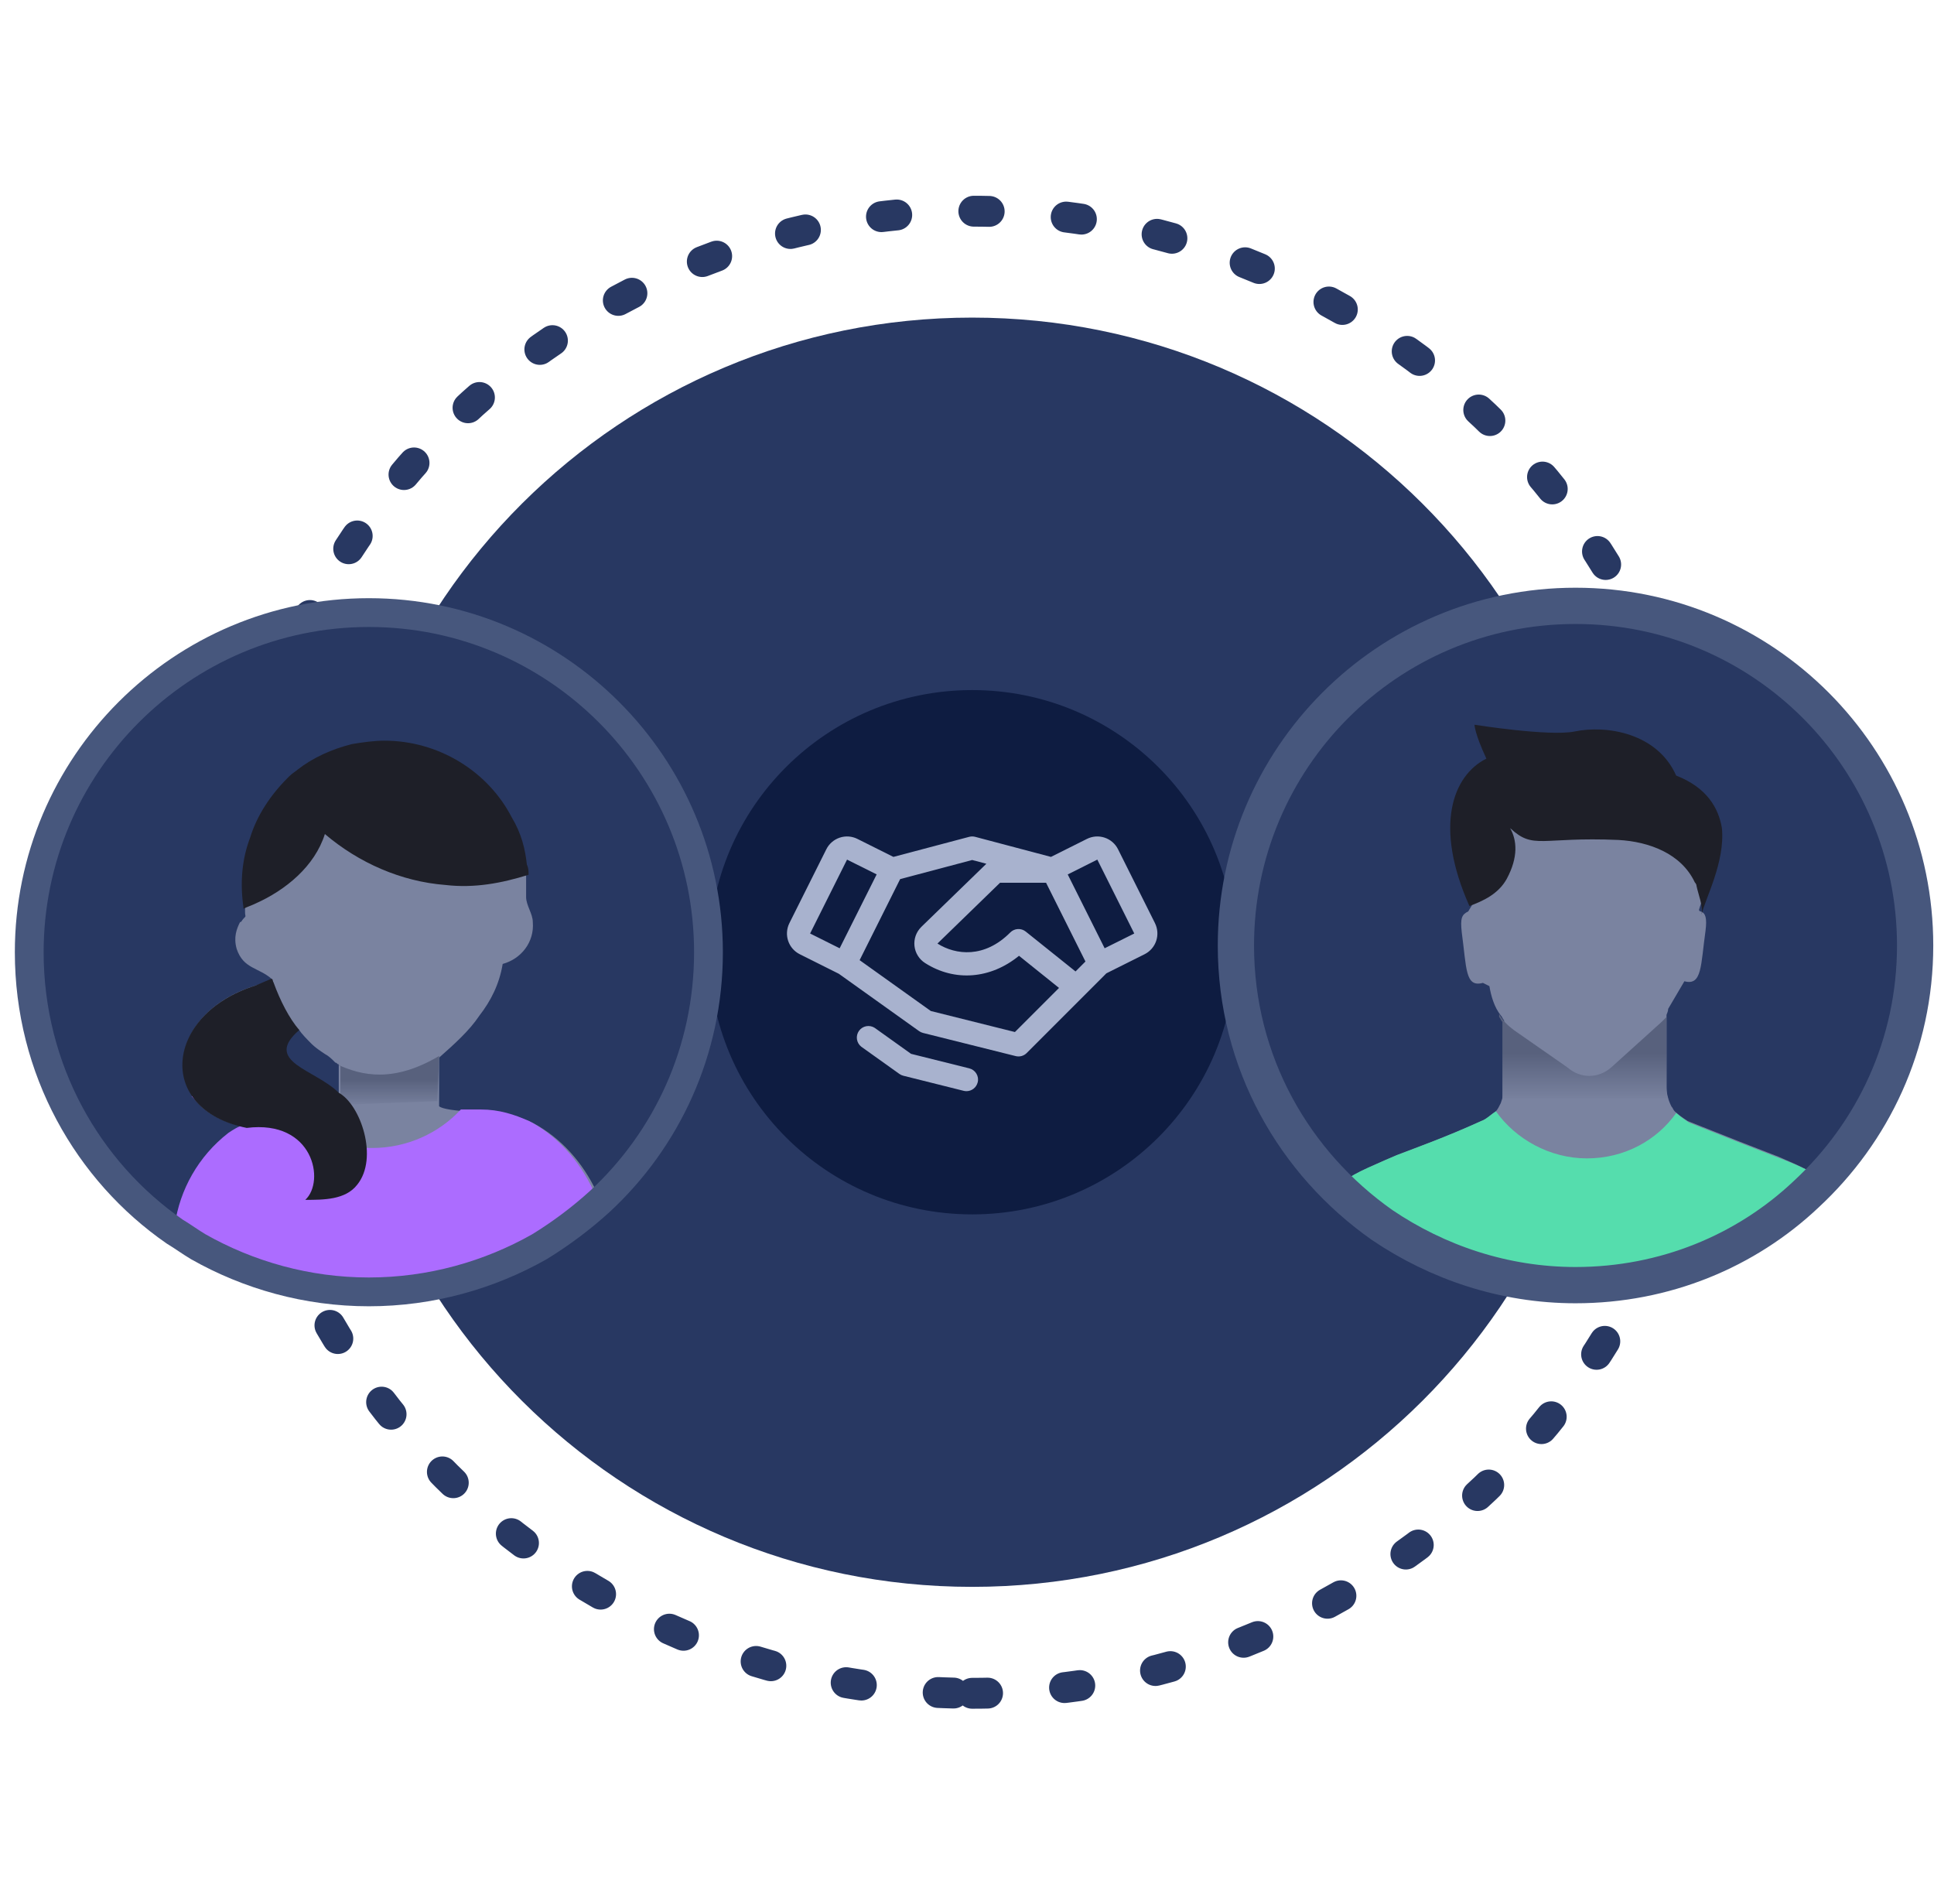
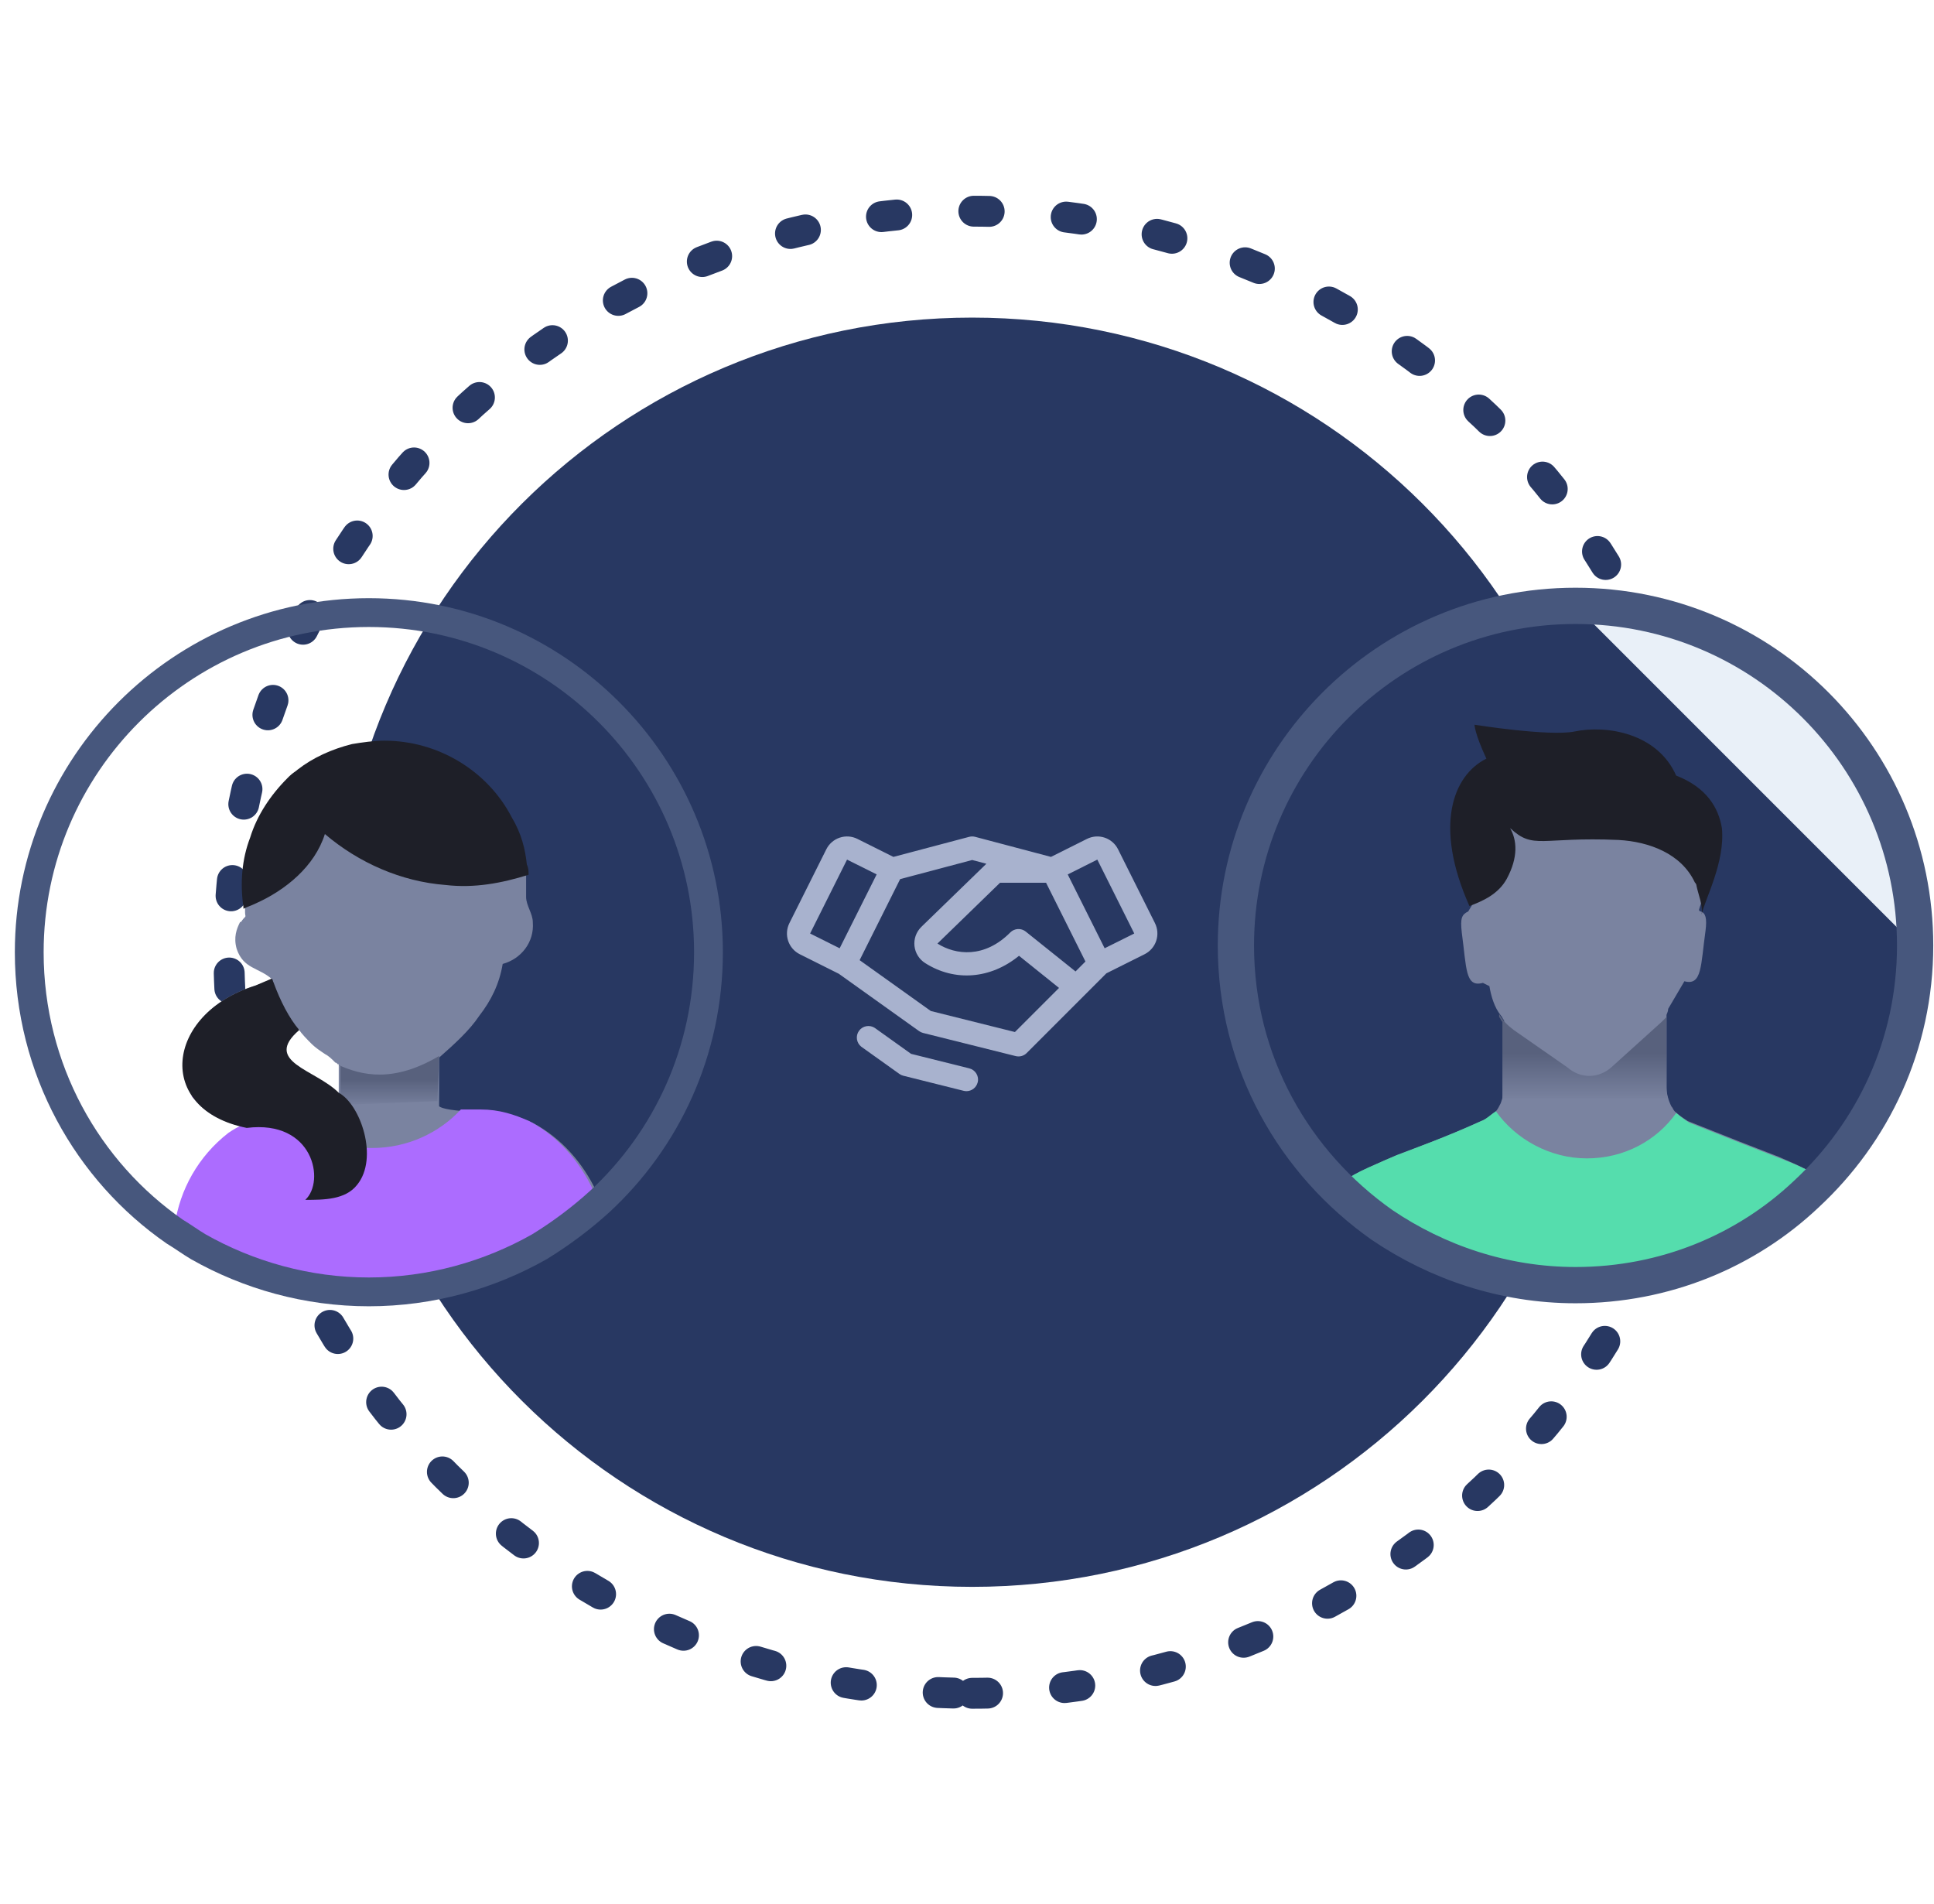
<svg xmlns="http://www.w3.org/2000/svg" width="127" height="125" viewBox="0 0 127 125" fill="none">
  <path d="M63.84 104.195C86.925 104.195 105.639 85.538 105.639 62.525C105.639 39.511 86.925 20.854 63.84 20.854C40.755 20.854 22.041 39.511 22.041 62.525C22.041 85.538 40.755 104.195 63.84 104.195Z" fill="#283862" />
  <path d="M63.841 111.183C90.796 111.183 112.649 89.398 112.649 62.525C112.649 35.651 90.796 13.867 63.841 13.867C36.885 13.867 15.033 35.651 15.033 62.525C15.033 89.398 36.885 111.183 63.841 111.183Z" stroke="#283862" stroke-width="2.027" stroke-miterlimit="10" stroke-linecap="round" stroke-linejoin="round" stroke-dasharray="1.01 5.07" />
-   <path d="M63.841 79.738C73.377 79.738 81.107 72.031 81.107 62.525C81.107 53.018 73.377 45.311 63.841 45.311C54.305 45.311 46.574 53.018 46.574 62.525C46.574 72.031 54.305 79.738 63.841 79.738Z" fill="#0E1C41" />
  <path d="M75.844 60.615L73.418 55.763C73.329 55.584 73.205 55.425 73.054 55.294C72.903 55.163 72.728 55.064 72.539 55.001C72.349 54.938 72.149 54.912 71.95 54.926C71.751 54.941 71.556 54.994 71.378 55.083L69.014 56.265L64.035 54.947C63.908 54.914 63.773 54.914 63.646 54.947L58.667 56.265L56.303 55.083C56.125 54.994 55.93 54.941 55.731 54.926C55.532 54.912 55.332 54.938 55.142 55.001C54.953 55.064 54.778 55.163 54.627 55.294C54.476 55.425 54.352 55.584 54.263 55.763L51.837 60.614C51.748 60.793 51.695 60.987 51.681 61.187C51.666 61.386 51.692 61.586 51.755 61.776C51.818 61.965 51.918 62.14 52.048 62.291C52.179 62.442 52.338 62.566 52.517 62.655L55.083 63.939L60.356 67.705C60.434 67.76 60.522 67.801 60.614 67.824L66.696 69.344C66.824 69.376 66.957 69.375 67.084 69.34C67.21 69.305 67.326 69.238 67.419 69.145L72.652 63.91L75.163 62.655C75.523 62.474 75.798 62.158 75.925 61.776C76.052 61.393 76.023 60.976 75.843 60.615H75.844ZM70.627 63.787L67.357 61.168C67.21 61.05 67.026 60.991 66.838 61.002C66.651 61.013 66.474 61.092 66.342 61.226C64.649 62.931 62.763 62.715 61.56 61.955L65.669 57.963H68.692L71.278 63.134L70.627 63.787ZM55.623 56.443L57.568 57.414L55.138 62.265L53.197 61.295L55.623 56.443ZM66.647 67.764L61.124 66.384L56.449 63.045L59.11 57.723L63.84 56.469L64.772 56.715L60.495 60.866L60.488 60.875C60.327 61.036 60.204 61.231 60.128 61.446C60.053 61.66 60.027 61.889 60.051 62.116C60.076 62.342 60.151 62.56 60.272 62.753C60.392 62.947 60.554 63.111 60.746 63.233C62.7 64.481 65.058 64.278 66.915 62.758L69.543 64.868L66.647 67.764ZM72.539 62.264L70.114 57.417L72.058 56.443L74.484 61.295L72.539 62.264ZM64.2 71.071C64.159 71.236 64.064 71.382 63.931 71.486C63.797 71.59 63.633 71.647 63.463 71.647C63.401 71.647 63.339 71.639 63.278 71.624L59.318 70.634C59.225 70.611 59.138 70.571 59.06 70.515L56.556 68.727C56.402 68.606 56.301 68.43 56.273 68.236C56.245 68.043 56.293 67.846 56.407 67.686C56.521 67.527 56.692 67.418 56.884 67.382C57.077 67.345 57.276 67.385 57.44 67.491L59.826 69.196L63.651 70.15C63.846 70.199 64.014 70.324 64.118 70.497C64.222 70.67 64.252 70.877 64.204 71.072L64.2 71.071Z" fill="#A8B2CE" />
-   <path d="M46.523 62.525C46.523 69.006 43.777 74.829 39.382 78.894C38.174 79.992 36.856 80.981 35.427 81.86C32.132 83.728 28.286 84.826 24.222 84.826C20.157 84.826 16.312 83.728 13.016 81.86C12.466 81.531 12.027 81.201 11.478 80.871C5.765 76.916 1.92 70.215 1.92 62.525C1.92 50.22 11.917 40.223 24.222 40.223C36.526 40.223 46.523 50.22 46.523 62.525Z" fill="#283862" />
  <path d="M19.607 67.578C19.827 67.907 20.157 68.237 20.486 68.567C20.706 68.786 21.035 69.006 21.365 69.226C21.585 69.336 21.804 69.555 21.914 69.665L22.024 69.775C22.134 69.775 22.134 69.885 22.244 69.885V71.862L22.134 71.753C21.914 71.533 21.804 71.423 21.585 71.313C21.255 71.093 21.035 70.984 20.706 70.764C20.596 70.654 20.486 70.654 20.376 70.544C19.497 69.995 18.619 69.445 18.619 68.786C18.728 68.457 19.058 68.017 19.607 67.578ZM39.162 78.234C38.283 76.367 36.855 74.719 34.988 73.73C33.999 73.291 33.01 72.961 31.802 72.961C31.472 72.961 31.143 72.961 30.923 72.961C30.703 72.961 30.593 72.961 30.483 72.961C28.945 72.851 28.835 72.632 28.835 72.632V69.445C29.824 68.567 30.813 67.688 31.472 66.699C32.241 65.71 32.791 64.612 33.01 63.293C34.219 62.964 35.098 61.865 34.988 60.547C34.988 59.998 34.548 59.448 34.548 58.899C34.548 58.569 34.548 58.35 34.548 58.02C34.548 57.8 34.548 57.691 34.548 57.471C34.548 57.251 34.548 57.031 34.548 56.921C34.438 55.933 34.219 54.944 33.559 53.845C31.912 50.879 28.835 48.902 25.32 48.902C24.551 48.902 23.892 49.011 23.233 49.121C22.024 49.451 20.816 50 19.827 50.769C19.607 50.879 19.387 51.099 19.168 51.209L19.058 51.319C17.959 52.307 17.08 53.626 16.531 55.164C16.092 56.592 15.982 58.13 16.092 59.668V59.778V59.888C16.092 60.217 16.201 60.107 15.982 60.327C15.872 60.437 15.872 60.547 15.762 60.547C15.542 60.986 15.323 61.536 15.542 62.305C15.982 63.623 16.971 63.513 17.849 64.282C17.74 64.282 17.74 64.392 17.74 64.392L16.751 64.722C12.466 66.04 10.928 69.775 12.796 72.192C13.455 73.071 14.664 73.73 16.311 74.06C15.872 74.06 15.432 74.389 15.213 74.609C13.235 76.147 12.027 78.454 11.697 80.651C11.697 80.761 11.697 80.761 11.697 80.871C11.697 80.981 11.697 80.981 11.697 81.091C11.807 81.64 12.247 82.079 12.796 82.079H35.537C36.965 81.201 38.283 80.322 39.492 79.113C39.272 78.674 39.272 78.454 39.162 78.234Z" fill="#7A83A0" />
  <path d="M39.383 78.893C38.174 79.992 36.856 80.981 35.428 81.86C32.132 83.727 28.287 84.826 24.222 84.826C20.157 84.826 16.312 83.727 13.016 81.86C12.467 81.53 12.027 81.201 11.478 80.871C11.478 80.761 11.478 80.761 11.478 80.651C11.478 80.541 11.478 80.541 11.478 80.431C11.808 78.124 13.016 75.927 14.994 74.389C15.323 74.169 15.653 73.95 16.092 73.84C14.444 73.51 13.346 72.851 12.577 71.972H17.85C19.278 74.059 21.695 75.378 24.442 75.378C26.749 75.378 28.836 74.389 30.264 72.851C30.374 72.851 30.594 72.851 30.704 72.851C30.923 72.851 31.253 72.851 31.582 72.851C32.791 72.851 33.78 73.181 34.769 73.62C36.636 74.609 38.064 76.257 38.943 78.124C39.273 78.454 39.273 78.674 39.383 78.893Z" fill="#AC6CFF" />
  <path d="M28.836 69.336L28.726 72.302L20.047 72.632L20.486 70.654C20.596 70.764 20.706 70.764 20.816 70.874C21.145 71.094 21.365 71.203 21.695 71.423C21.805 71.533 22.024 71.643 22.244 71.862L22.354 71.972V69.995C22.244 69.995 22.244 69.885 22.134 69.885C23.782 70.654 25.869 71.094 28.836 69.336Z" fill="url(#paint0_linear_1520_29157)" />
  <path d="M34.709 57.439C32.926 57.996 31.142 58.33 29.248 58.108C26.35 57.885 23.563 56.658 21.334 54.764C20.665 56.881 18.771 58.442 16.764 59.334C16.541 59.445 16.207 59.556 15.984 59.668V59.556C15.761 57.996 15.873 56.436 16.43 54.987C16.876 53.538 17.767 52.2 18.882 51.086L18.994 50.974C19.216 50.751 19.439 50.64 19.551 50.528C20.554 49.748 21.78 49.191 23.117 48.856C23.786 48.745 24.566 48.633 25.235 48.633C28.802 48.633 32.034 50.64 33.594 53.649C34.263 54.764 34.486 55.767 34.598 56.77C34.709 56.993 34.709 57.216 34.709 57.439Z" fill="#1E1F28" />
  <path d="M23.453 77.795C22.684 78.784 21.256 78.784 20.047 78.784C21.366 77.575 20.597 73.51 16.202 74.06C10.16 72.851 10.819 66.589 16.752 64.721L17.818 64.267C17.927 64.267 17.905 64.441 17.96 64.502C18.399 65.71 18.992 66.864 19.651 67.633C17.234 69.72 20.706 70.214 22.244 71.752C23.673 72.522 24.881 76.037 23.453 77.795Z" fill="#1E1F28" />
  <path d="M46.523 62.525C46.523 69.006 43.777 74.829 39.382 78.894C38.174 79.992 36.856 80.981 35.427 81.86C32.132 83.728 28.286 84.826 24.222 84.826C20.157 84.826 16.312 83.728 13.016 81.86C12.466 81.531 12.027 81.201 11.478 80.871C5.765 76.916 1.92 70.215 1.92 62.525C1.92 50.22 11.917 40.223 24.222 40.223C36.526 40.223 46.523 50.22 46.523 62.525Z" stroke="#47577D" stroke-width="1.891" stroke-miterlimit="10" stroke-linecap="round" stroke-linejoin="round" />
  <path d="M125.868 62.083C125.868 68.058 123.52 73.394 119.679 77.449C119.359 77.769 119.039 78.089 118.719 78.409C114.771 82.144 109.435 84.385 103.566 84.385C98.871 84.385 94.497 82.891 90.869 80.436C89.802 79.689 88.841 78.942 87.881 77.982C83.826 73.927 81.265 68.379 81.265 62.083C81.265 49.812 91.189 39.782 103.566 39.782C115.838 39.888 125.868 49.812 125.868 62.083Z" fill="#E9F0F8" />
-   <path d="M125.761 62.083C125.761 68.592 122.987 74.354 118.612 78.409C114.664 82.143 109.328 84.384 103.46 84.384C98.764 84.384 94.39 82.89 90.762 80.436C85 76.381 81.158 69.766 81.158 62.083C81.158 49.812 91.082 39.781 103.46 39.781C115.837 39.781 125.761 49.812 125.761 62.083Z" fill="#283862" />
+   <path d="M125.761 62.083C125.761 68.592 122.987 74.354 118.612 78.409C114.664 82.143 109.328 84.384 103.46 84.384C98.764 84.384 94.39 82.89 90.762 80.436C85 76.381 81.158 69.766 81.158 62.083C81.158 49.812 91.082 39.781 103.46 39.781Z" fill="#283862" />
  <path d="M119.679 77.449C119.359 77.769 119.039 78.089 118.719 78.409C114.771 82.144 109.435 84.385 103.567 84.385C98.871 84.385 94.497 82.891 90.869 80.436C89.802 79.689 88.841 78.942 87.881 77.982C88.308 77.342 89.268 76.915 90.975 76.168L91.722 75.848C93.109 75.314 94.923 74.674 97.271 73.607C97.591 73.501 97.911 73.18 98.231 72.967C98.338 72.86 98.445 72.647 98.551 72.433C98.658 72.113 98.765 71.793 98.765 71.473V66.991C98.658 66.885 98.658 66.778 98.551 66.671C98.124 66.138 97.911 65.391 97.804 64.751L97.378 64.537C96.204 64.857 96.311 63.577 95.99 61.229C95.884 60.269 95.99 60.056 96.417 59.842L96.737 59.309C95.884 57.388 95.564 55.787 95.564 54.4C95.564 52.159 96.524 50.666 97.911 50.025C97.164 48.425 97.164 47.891 97.164 47.891C97.164 47.891 101.859 48.638 103.46 48.318C105.487 47.891 108.688 48.425 109.862 51.092C111.783 51.839 112.53 53.12 112.743 54.4C113.063 56.534 111.783 58.882 111.569 59.735C111.569 59.735 111.569 59.842 111.676 59.842C111.996 59.949 112.103 60.269 111.996 61.123C111.676 63.363 111.783 64.751 110.609 64.43L109.542 66.245C109.542 66.458 109.435 66.565 109.435 66.671C109.435 66.991 109.435 67.632 109.435 71.366C109.435 71.793 109.542 72.22 109.755 72.647C109.862 72.754 109.862 72.86 109.969 72.967C110.182 73.18 110.502 73.394 110.822 73.607C113.49 74.674 115.411 75.421 116.798 75.955C118.292 76.595 119.145 77.022 119.679 77.449Z" fill="#7A83A0" />
  <path d="M119.679 77.449C119.359 77.769 119.039 78.089 118.719 78.409C114.771 82.144 109.435 84.385 103.567 84.385C98.871 84.385 94.497 82.891 90.869 80.436C89.802 79.689 88.841 78.943 87.881 77.982C88.308 77.342 89.268 76.915 90.975 76.168L91.722 75.848C93.109 75.315 94.923 74.674 97.271 73.607C97.591 73.501 97.911 73.18 98.231 72.967C99.512 74.781 101.753 76.061 104.207 76.061C106.661 76.061 108.795 74.888 110.076 73.074C110.289 73.287 110.609 73.501 110.929 73.714C113.597 74.781 115.517 75.528 116.905 76.061C118.292 76.595 119.145 77.022 119.679 77.449Z" fill="#55DDAD" />
  <path d="M111.737 60.049C111.848 59.492 111.514 58.714 111.403 58.157C111.403 58.046 111.292 57.935 111.292 57.935C110.402 56.043 108.288 55.264 106.285 55.153C101.166 54.93 100.721 55.821 99.164 54.374C99.609 55.153 99.72 56.266 98.941 57.712C98.385 58.714 97.383 59.159 96.493 59.492C94.157 54.263 95.38 50.925 97.606 49.812C96.827 48.143 96.827 47.587 96.827 47.587C96.827 47.587 101.723 48.366 103.392 48.032C105.506 47.587 108.844 48.143 110.068 50.925C112.071 51.704 112.85 53.039 113.072 54.374C113.295 56.599 111.959 59.047 111.737 60.049Z" fill="#1E1F28" />
  <path d="M98.658 71.58V67.098C98.551 66.992 98.551 66.885 98.444 66.778V66.565C98.658 66.992 98.978 67.312 99.405 67.632L102.926 70.086C103.78 70.833 104.953 70.833 105.807 70.086L109.115 67.098C109.222 66.992 109.328 66.885 109.435 66.778C109.435 67.098 109.435 67.739 109.435 71.473C109.435 71.687 109.435 71.9 109.542 72.113H98.658C98.658 72.007 98.658 71.793 98.658 71.58Z" fill="url(#paint1_linear_1520_29157)" />
  <path d="M125.761 62.083C125.761 68.592 122.987 74.354 118.612 78.409C114.664 82.143 109.328 84.384 103.46 84.384C98.764 84.384 94.39 82.89 90.762 80.436C85 76.381 81.158 69.766 81.158 62.083C81.158 49.812 91.082 39.781 103.46 39.781C115.837 39.781 125.761 49.812 125.761 62.083Z" stroke="#47577D" stroke-width="2.381" stroke-miterlimit="10" stroke-linecap="round" stroke-linejoin="round" />
  <defs>
    <linearGradient id="paint0_linear_1520_29157" x1="24.455" y1="72.755" x2="24.455" y2="70.861" gradientUnits="userSpaceOnUse">
      <stop stop-color="#7A83A0" />
      <stop offset="0.991" stop-color="#58617D" />
    </linearGradient>
    <linearGradient id="paint1_linear_1520_29157" x1="104.01" y1="72.321" x2="104.01" y2="69.132" gradientUnits="userSpaceOnUse">
      <stop stop-color="#7A83A0" />
      <stop offset="0.991" stop-color="#58617D" />
    </linearGradient>
  </defs>
</svg>